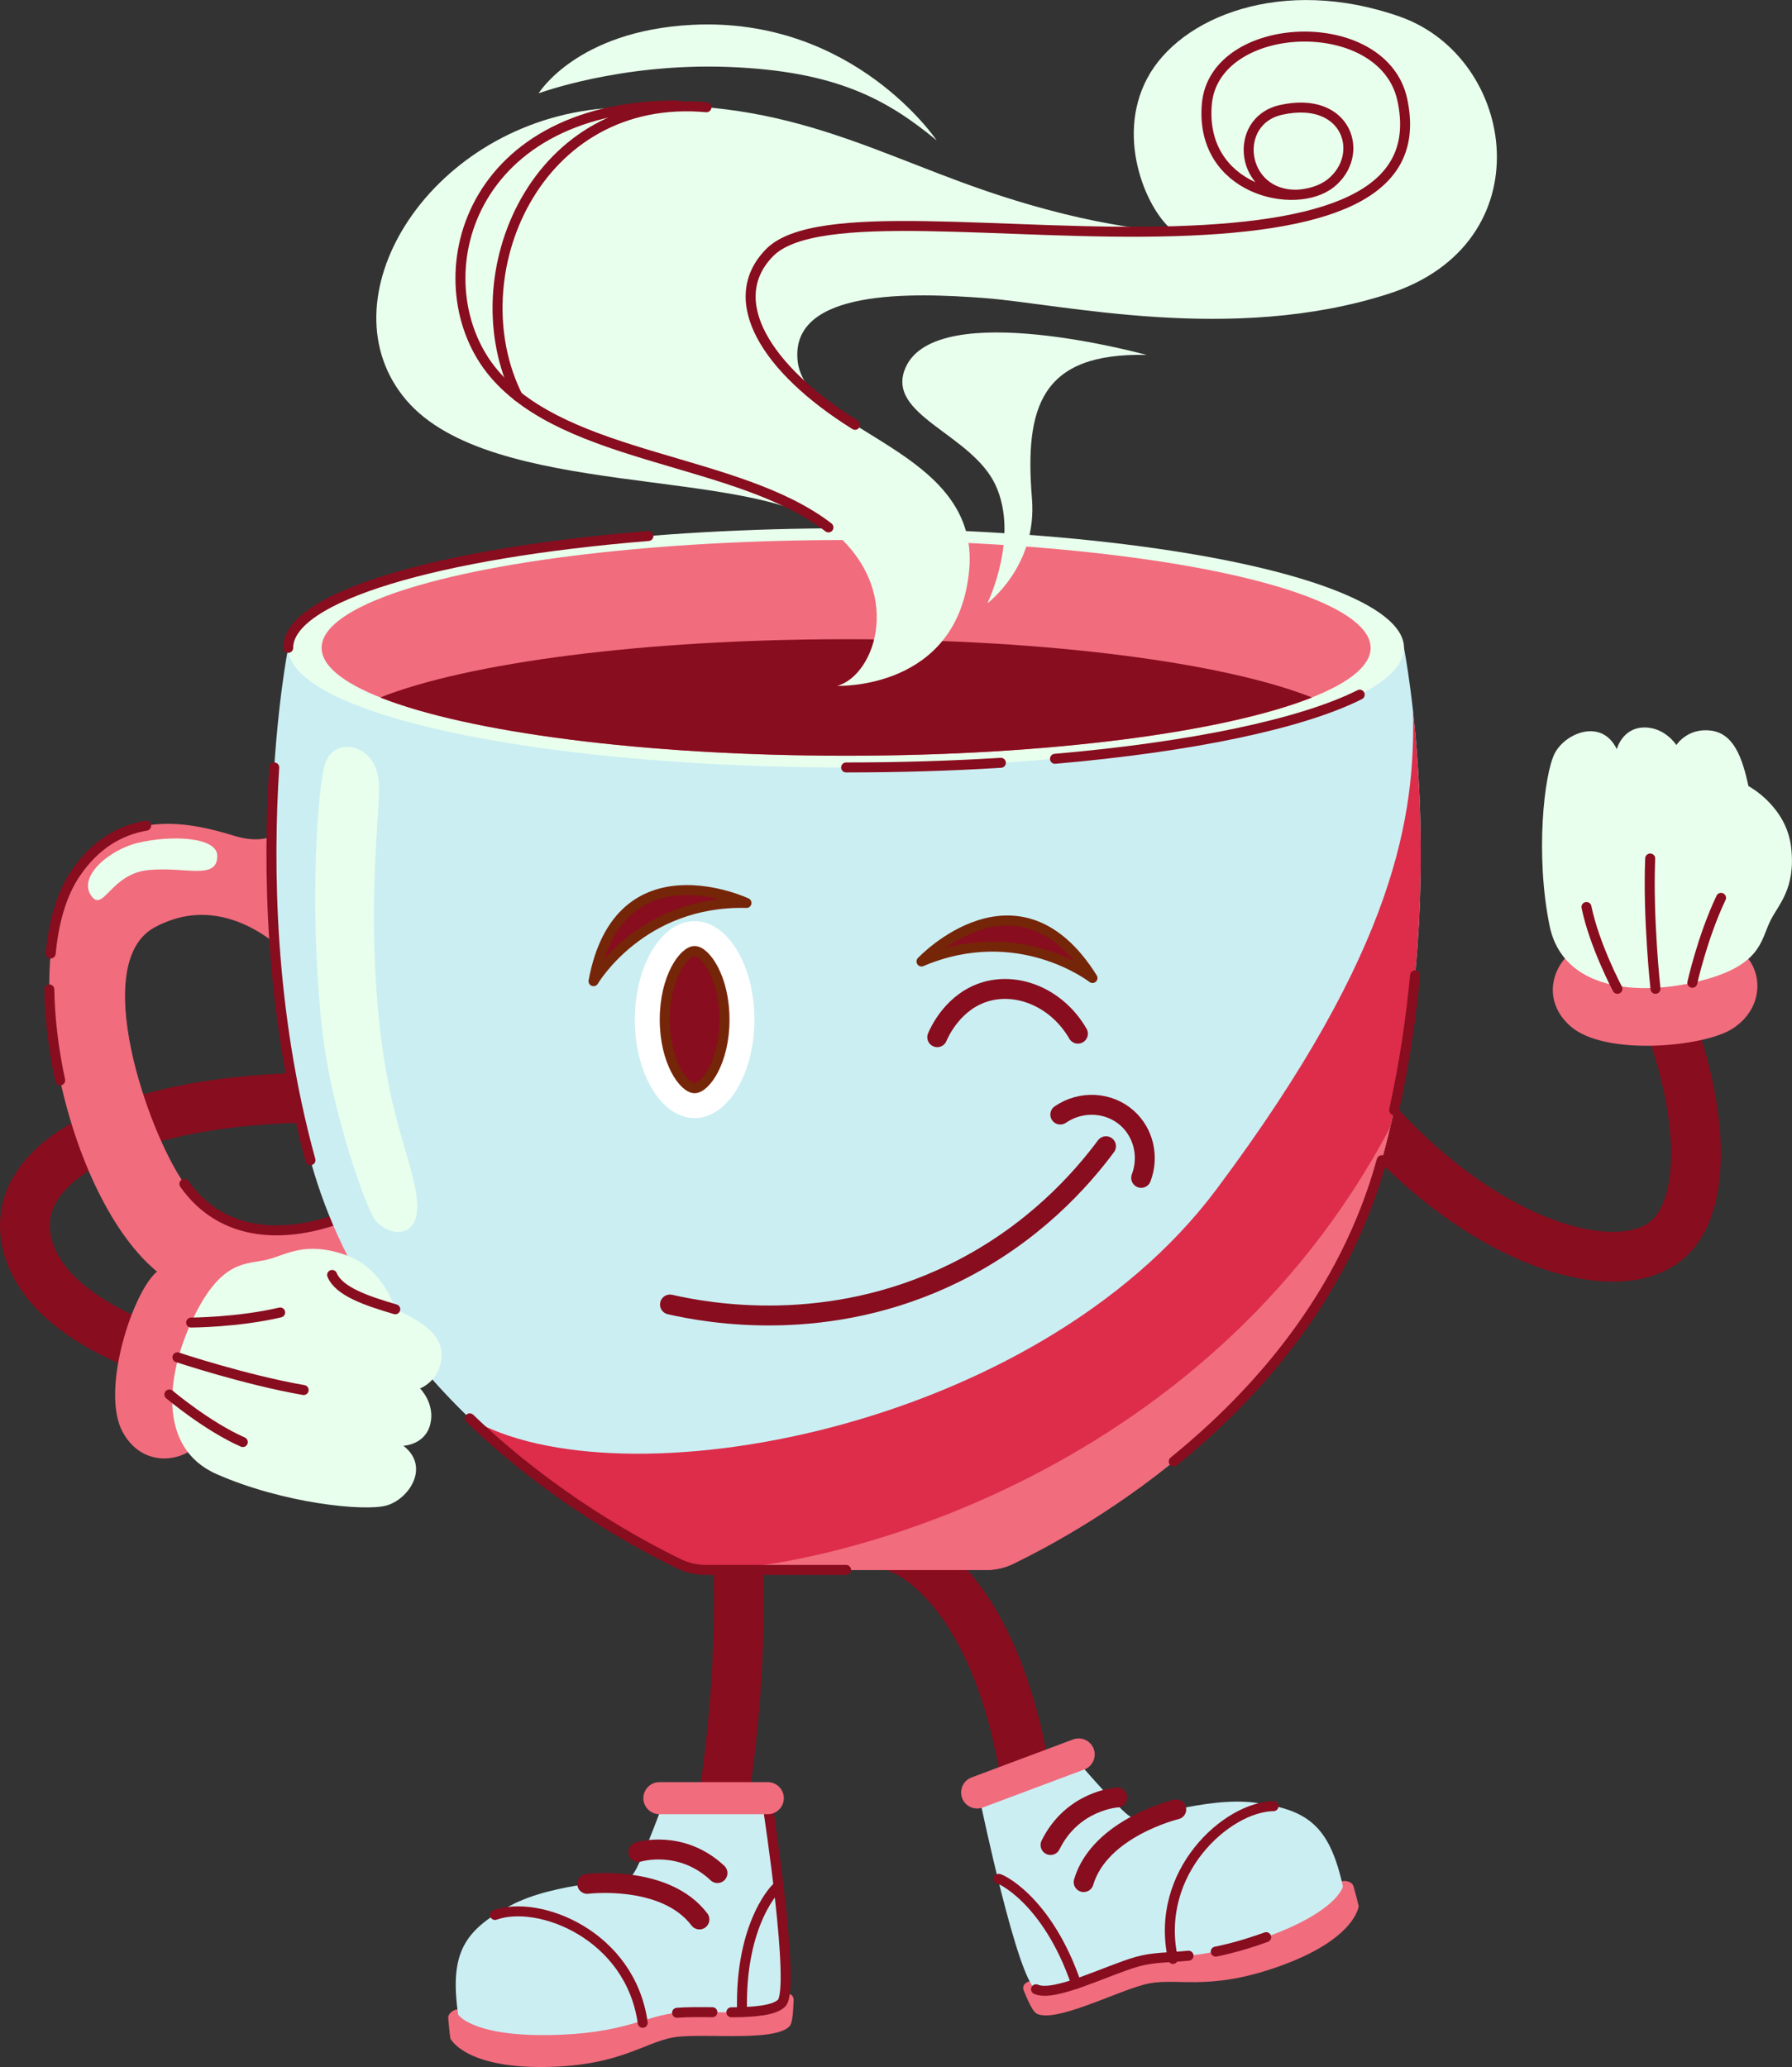
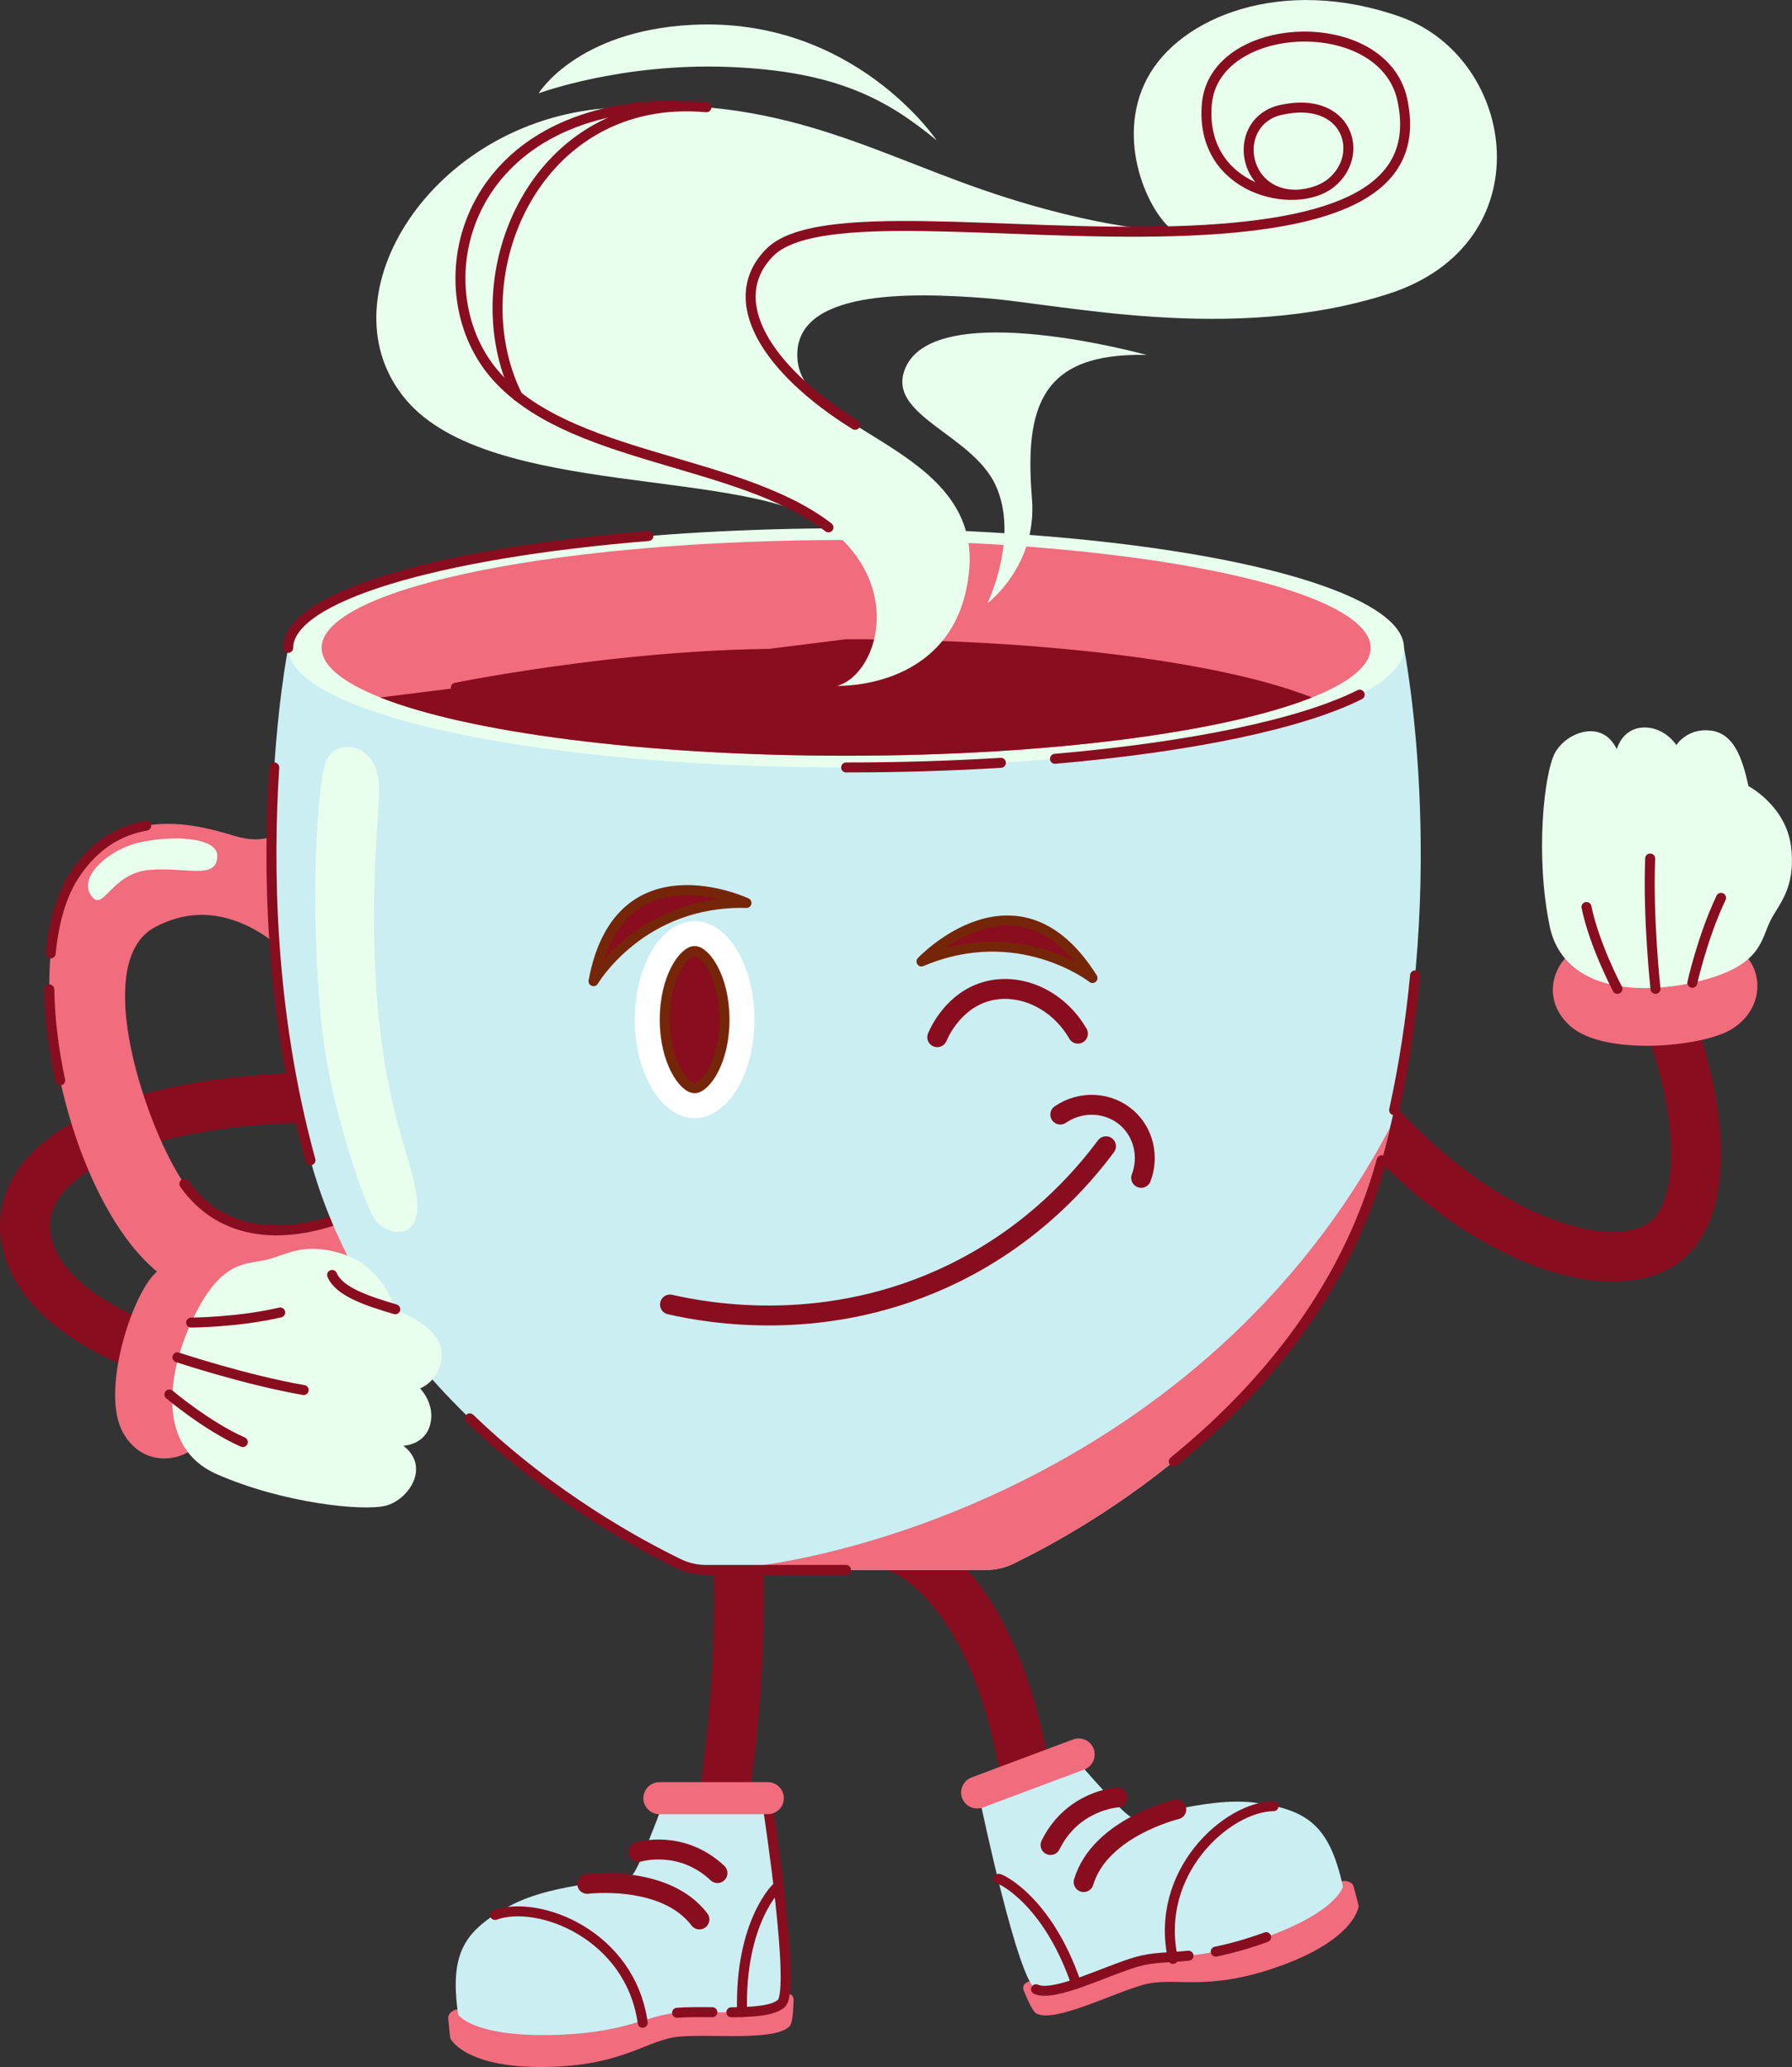
<svg xmlns="http://www.w3.org/2000/svg" viewBox="0 0 443.68 511.65">
  <rect x="0" y="0" width="443.68" height="511.65" fill="#333333" stroke="none" />
  <defs>
    <style>      .cls-1 {        fill: #fff;      }      .cls-2 {        stroke: #752608;      }      .cls-2, .cls-3, .cls-4, .cls-5, .cls-6 {        stroke-linecap: round;      }      .cls-2, .cls-3, .cls-4, .cls-6 {        stroke-linejoin: round;      }      .cls-2, .cls-4 {        stroke-width: 2.47px;      }      .cls-2, .cls-7 {        fill: #880d1e;      }      .cls-8 {        isolation: isolate;      }      .cls-9 {        fill: #f16c7d;      }      .cls-10 {        fill: #dd2d4a;      }      .cls-11 {        fill: #cbeef3;      }      .cls-3, .cls-4, .cls-5, .cls-6 {        fill: none;        stroke: #880d1e;      }      .cls-3, .cls-5 {        stroke-width: 4.93px;      }      .cls-12 {        fill: #e9ffed;      }      .cls-5 {        stroke-miterlimit: 10;      }      .cls-6 {        stroke-width: 12.33px;      }      .cls-13 {        mix-blend-mode: multiply;        opacity: .5;      }    </style>
  </defs>
  <g class="cls-8">
    <g id="Layer_2" data-name="Layer 2">
      <g id="coffee">
        <g>
          <path id="LEGçR" class="cls-6" d="M182.43,380.12s2.83,32.21-4.79,74.22" />
          <path id="LEG_L" class="cls-6" d="M222.98,383.43s28.82,9.5,33.15,76" />
          <g id="FOOT_L">
            <path class="cls-9" d="M253.5,492.83c1.28,3.11,2.33,5.24,3.23,5.65,4.7,2.14,18.37-4.93,26.3-7.17,7.93-2.24,15.38,2.04,34.05-4.71,18.67-6.75,19.31-14.78,19.31-14.78-.38-1.71-.85-3.29-1.24-4.8-.35-1.38-2.27-1.57-2.94-1.33-.67.24-77.27,24.74-77.27,24.74,0,0-2.22.49-1.44,2.4Z" />
            <path class="cls-11" d="M267.94,437.3s9.42,10.88,11.81,12.31,18.55-5.09,31.28-3.35c12.74,1.74,18.16,5.67,21.46,20.7,0,0-1.2,6.1-19.01,12.54-17.81,6.44-24.33,3.92-31.9,6.05-7.57,2.14-20.61,8.88-25.09,6.84-4.48-2.04-13.63-45.72-13.63-45.72l25.07-9.39Z" />
            <path class="cls-4" d="M315.31,447.09c-11.47.13-29.66,16.33-24.89,37.81" />
            <path class="cls-4" d="M247.2,465.08c-.09-.35,12.02,4.78,19.26,25.97" />
            <path class="cls-3" d="M291.23,447.89s-18.91,4.51-22.93,17.99" />
            <path class="cls-3" d="M276.61,444.94s-11.03.64-16.51,11.76" />
            <path class="cls-9" d="M243.32,447.42l25.14-9.41c2.05-.77,3.09-3.07,2.33-5.11h0c-.77-2.05-3.07-3.09-5.11-2.33l-25.14,9.41c-2.05.77-3.09,3.07-2.33,5.11h0c.77,2.05,3.07,3.09,5.11,2.33Z" />
            <path class="cls-4" d="M294.27,484.1c-5.09.51-8.74.36-12.67,1.47-7.57,2.14-20.61,8.88-25.09,6.84" />
            <path class="cls-4" d="M313.49,479.51c-4.95,1.79-9.02,2.88-12.49,3.58" />
          </g>
          <path id="ARM_L" class="cls-6" d="M411.39,248.04c10.49,25.37,11.82,50.52,1.02,59.17-12.99,10.4-47.66.27-76.83-35.48" />
          <path id="ARM_R" class="cls-6" d="M48.92,337.55s-37.78-8.14-42.35-30.34c-4.57-22.2,30.47-36.35,76.83-35.48" />
          <g>
            <g>
              <path class="cls-9" d="M99.94,315.59s-28.58,20.52-58.33,1.19c-23.74-15.43-38.52-77.05-23.07-100.33,11.27-16.98,28.73-12.84,39.39-9.58,10.66,3.26,13.42-3.48,13.42-3.48l1.72,34.82s-15.58-18.94-34.73-8.71c-16.39,8.75-1.73,50.71,7.3,63.55,9.03,12.84,25,14.8,43.41,6.53l10.88,16Z" />
              <path class="cls-12" d="M34.21,208.62c-7.35,1.74-15.43,8.75-11.32,13.49,2.83,3.26,4.79-5.88,13.93-6.75,9.14-.87,16.95,2.58,16.98-3.48.02-4.71-11.32-5.22-19.59-3.26Z" />
              <g class="cls-13">
                <g>
                  <path class="cls-9" d="M46.35,226.78h-.01c-.32.03-.62.11-.93.16.32-.06.63-.11.94-.16Z" />
                  <path class="cls-9" d="M99.94,315.59l-10.88-16c-18.41,8.27-34.39,6.31-43.41-6.53-9.03-12.84-23.69-54.8-7.3-63.55,2.39-1.28,4.72-2.1,6.97-2.56-29.21,4.87-34.25,55.13-3.71,89.83,29.74,19.33,58.33-1.19,58.33-1.19Z" />
                </g>
              </g>
              <path class="cls-4" d="M12.55,236.01c.73-7.74,2.66-14.54,5.99-19.56,5.03-7.59,11.3-10.96,17.65-12.07" />
              <path class="cls-4" d="M14.9,267.43c-1.64-7.6-2.58-15.29-2.69-22.51" />
              <path class="cls-4" d="M89.06,299.59c-18.41,8.27-34.39,6.31-43.41-6.53" />
            </g>
            <path class="cls-11" d="M347.62,160.37H71.35s-12.33,61.96,5.51,126.82c16.56,60.17,73.95,91.49,91.2,99.88,2.1,1.02,4.4,1.54,6.73,1.54h69.38c2.34,0,4.63-.52,6.73-1.54,17.25-8.38,74.64-39.71,91.2-99.88,17.85-64.86,5.51-126.82,5.51-126.82Z" />
-             <path class="cls-10" d="M116.31,351.09c20.4,19.67,42.21,31.34,51.75,35.98,2.1,1.02,4.4,1.54,6.73,1.54h69.38c2.34,0,4.63-.52,6.73-1.54,17.25-8.38,74.64-39.71,91.2-99.88,12.38-45,10.24-88.59,7.76-111.07h0c.51,25.61-3.99,58.55-48.72,118.33-44.71,59.76-147.9,78.34-184.84,56.65Z" />
            <path class="cls-9" d="M250.91,387.06c17.25-8.38,74.64-39.71,91.2-99.88.75-2.74,1.45-5.46,2.1-8.18-46.37,87.86-141.1,109.61-169.4,109.61h69.38c2.34,0,4.63-.52,6.73-1.54Z" />
            <path class="cls-12" d="M80.57,188.81c-1.85,5.05-4.14,35.12-.87,65.51,2.09,19.44,10.02,42.01,12.63,46.79,2.61,4.79,11.97,6.75,10.88-4.14-1.09-10.88-8-21.06-10.08-52.84-1.75-26.72,1.24-45.23.62-50.98-.99-9.14-10.78-10.88-13.18-4.35Z" />
            <path class="cls-4" d="M345.17,274.79c2.52-11.44,4.17-22.67,5.19-33.36" />
            <path class="cls-4" d="M290.6,361.76c20.52-16.63,42.31-41.15,51.5-74.57" />
            <path class="cls-4" d="M67.9,189.97c-1.57,24.15-1.21,60.21,8.97,97.22" />
            <path class="cls-4" d="M116.31,351.09c20.4,19.67,42.21,31.34,51.75,35.98,2.1,1.02,4.4,1.54,6.73,1.54h34.69" />
            <g>
              <ellipse class="cls-12" cx="209.49" cy="160.37" rx="138.13" ry="29.6" />
              <ellipse class="cls-9" cx="209.49" cy="160.37" rx="129.86" ry="26.7" />
-               <path class="cls-7" d="M94.14,172.65c21.62,8.57,65.15,14.42,115.35,14.42s93.73-5.85,115.35-14.42c-21.62-8.57-65.15-14.42-115.35-14.42s-93.73,5.85-115.35,14.42Z" />
+               <path class="cls-7" d="M94.14,172.65c21.62,8.57,65.15,14.42,115.35,14.42s93.73-5.85,115.35-14.42c-21.62-8.57-65.15-14.42-115.35-14.42Z" />
              <g>
                <path class="cls-4" d="M112.85,170.24s49.62-10.16,92.86-8.13" />
                <path class="cls-4" d="M135.12,172.78s30.08-7.23,66.24-4.99" />
              </g>
              <path class="cls-4" d="M247.81,188.82c-12.17.75-25.03,1.15-38.32,1.15" />
              <path class="cls-4" d="M336.65,171.95c-14.3,7.2-41.53,12.94-75.45,15.88" />
              <path class="cls-4" d="M71.35,160.37c0-12.65,37.06-23.45,89.19-27.69" />
            </g>
          </g>
          <g id="HAND_R">
            <path class="cls-9" d="M50.83,355.1c-3.23,6.58-14.98,9.31-20.42-.55-5.44-9.87,1.9-32.92,7.68-39.04,7.95-8.41,20.3-3.51,20.41,6.26l-7.67,33.33Z" />
            <g>
              <path class="cls-12" d="M66.25,311.78c-5.26,1.28-11.19-.1-18.13,13.94-6.93,14.04-9.41,32.62,5.53,39.18,16.45,7.23,36.4,9.26,41.94,7.79,5.54-1.47,11.08-9.54,4.29-14.81,0,0,5.37-.2,6.65-5.33,1.27-5.13-2.53-8.87-2.53-8.87,0,0,4.72-1.71,5.3-7.48.57-5.77-4.84-9.1-11.44-12.12,0,0-2.84-10.28-12.67-13.57-9.82-3.29-14.39.15-18.94,1.26Z" />
              <path class="cls-4" d="M97.86,324.09c-7.03-2.08-13.93-4.38-15.63-8.5" />
              <g>
                <path class="cls-4" d="M43.93,335.98s16.77,5.59,31.25,8.1" />
                <path class="cls-4" d="M47.32,327.38s11.6-.04,22.05-2.5" />
                <path class="cls-4" d="M41.94,345.18s9.31,7.87,18.18,11.78" />
              </g>
            </g>
          </g>
          <g id="FOOT_R">
            <path class="cls-9" d="M196.49,495.18c-.11,3.36-.34,5.73-1.04,6.43-3.65,3.65-18.93,1.83-27.15,2.51-8.21.68-13.69,7.3-33.53,7.53-19.85.23-23.27-7.07-23.27-7.07-.25-1.73-.36-3.38-.52-4.93-.15-1.41,1.57-2.27,2.29-2.27.72,0,81.04-3.92,81.04-3.92,0,0,2.25-.32,2.19,1.74Z" />
            <path class="cls-11" d="M163.49,448.24s-5.01,13.49-6.75,15.67-19.15,1.74-30.47,7.84c-11.32,6.09-15.02,11.68-12.84,26.92,0,0,3.26,5.3,22.2,5.08,18.94-.22,24.16-4.86,31.99-5.51,7.84-.65,22.42,1.09,25.9-2.39,3.48-3.48-3.26-47.59-3.26-47.59h-26.77Z" />
            <path class="cls-4" d="M122.56,474.02c10.79-3.9,33.51,4.89,36.57,26.69" />
            <path class="cls-4" d="M192.66,466.99c-.04-.36-9.58,8.7-8.93,31.07" />
            <path class="cls-3" d="M145.39,466.32s19.29-2.4,27.78,8.81" />
            <path class="cls-3" d="M158.05,458.43s10.56-3.26,19.59,5.22" />
            <path class="cls-4" d="M181.07,498.11c5.51-.04,10.58-.4,12.45-2.27,3.48-3.48-3.26-47.59-3.26-47.59" />
            <path class="cls-4" d="M167.63,498.23c2.44-.2,5.54-.17,8.75-.14" />
            <path class="cls-9" d="M190.1,449.08h-26.84c-2.18,0-3.97-1.79-3.97-3.97h0c0-2.18,1.79-3.97,3.97-3.97h26.84c2.18,0,3.97,1.79,3.97,3.97h0c0,2.18-1.79,3.97-3.97,3.97Z" />
          </g>
          <path id="BROW_R" class="cls-2" d="M146.95,242.88s11.75-20.02,37.87-19.37c0,0-31.56-14.8-37.87,19.37Z" />
          <path id="BROW_L" class="cls-2" d="M270.49,242.09s-18.29-14.3-42.34-4.09c0,0,23.91-25.36,42.34,4.09Z" />
          <g id="SMOKE">
            <path class="cls-12" d="M207.22,169.77s30.1,1.23,32.75-28.8c2.66-30.03-40.65-33.7-42.49-51.68-1.84-17.98,28.85-16.81,46.16-15.52,19.2,1.43,61.28,11.44,100.09-1.02,38.81-12.46,31.87-58.42,2.86-68.63-29.01-10.21-54.49,0-62.58,15.32-8.09,15.32.49,33.5,6.62,37.79,0,0-17.57,0-47.19-10.21-29.62-10.21-53.11-24.72-95.6-20.02-42.49,4.7-68.22,47.59-47.19,72.11,21.04,24.51,85.11,16.34,104.45,31.46,19.34,15.12,11.64,36.77,2.11,39.22Z" />
            <path class="cls-12" d="M244.47,149.34s12.39-9.19,11.03-25.94c-1.85-22.67,2.25-36.16,28.39-35.54,0,0-51.84-14.36-59.65,3.06-5.31,11.85,16.34,16.34,22.27,29.21,5.92,12.87-2.04,29.21-2.04,29.21Z" />
            <path class="cls-12" d="M133.35,23.11s20.19-7.55,46.98-6.54c26.9,1.02,39.42,8.17,51.58,18.18,0,0-20.53-30.64-60.56-28.6-28.56,1.46-37.99,16.95-37.99,16.95Z" />
            <g>
              <path class="cls-4" d="M211.7,105.16c-22.18-13.82-32.6-30.98-21.16-42.62,11.44-11.64,58.42-4.09,100.09-5.31,41.67-1.23,61.26-10.55,56.58-32.48-4.68-21.93-46.57-20.22-48.41,1.02-1.84,21.24,21.86,26.55,30.64,19.61,8.78-6.94,4.29-21.86-12.26-18.18-12.37,2.75-10.01,21.45,4.1,20.99" />
              <path class="cls-4" d="M167.56,26.1c-53.14,0-63.49,44.87-45.24,66.39,18.25,21.52,60.46,20.84,82.8,38.06" />
              <path class="cls-4" d="M128.15,98.07c-14.88-29.83,4.57-75.36,46.76-71.52" />
            </g>
          </g>
          <g id="EYE_R">
            <ellipse class="cls-1" cx="171.98" cy="252.39" rx="14.8" ry="24.38" />
            <path class="cls-2" d="M171.98,269.37c-2.61,0-7.4-6.45-7.4-16.98s4.79-16.98,7.4-16.98,7.4,6.45,7.4,16.98-4.79,16.98-7.4,16.98Z" />
          </g>
          <path id="EYE_L" class="cls-5" d="M232.05,256.74c.49-1.16,3.96-9.01,12.19-11.32,8.18-2.29,17.67,1.84,22.64,10.45" />
          <path id="MOUTH" class="cls-5" d="M165.88,322.91c9.49,2.16,39.16,7.62,70.52-7.84,19.51-9.61,31.41-23.25,37.43-31.34" />
          <path id="MOUTH_R" class="cls-5" d="M262.52,275.89c5.17-3.54,12.04-3.13,16.54.87,4.07,3.62,5.48,9.54,3.48,14.8" />
          <g>
            <path class="cls-9" d="M392.65,233.98c-7.11,1.76-12.27,12.68-3.78,20.08,8.49,7.4,32.58,5.11,39.78.75,9.9-5.99,7.73-19.09-1.8-21.27l-34.2.44Z" />
            <g>
              <path class="cls-12" d="M438.25,228.08c-2.36,4.87-2.27,10.96-17.46,14.77-15.19,3.8-33.87,2.29-37.13-13.7-3.59-17.61-1.35-37.54,1.26-42.64,2.61-5.1,11.67-8.81,15.38-1.06,0,0,1.33-5.21,6.62-5.37,5.28-.16,8.13,4.35,8.13,4.35,0,0,2.67-4.26,8.43-3.6,5.76.66,7.87,6.65,9.42,13.75,0,0,9.45,4.96,10.58,15.25,1.14,10.3-3.19,14.03-5.24,18.25Z" />
              <g>
                <path class="cls-4" d="M409.88,244.77s-1.92-17.57-1.31-32.26" />
                <path class="cls-4" d="M419,243.27s2.5-11.33,7.11-21.02" />
                <path class="cls-4" d="M400.46,244.77s-5.72-10.76-7.67-20.26" />
              </g>
            </g>
          </g>
        </g>
      </g>
    </g>
  </g>
</svg>